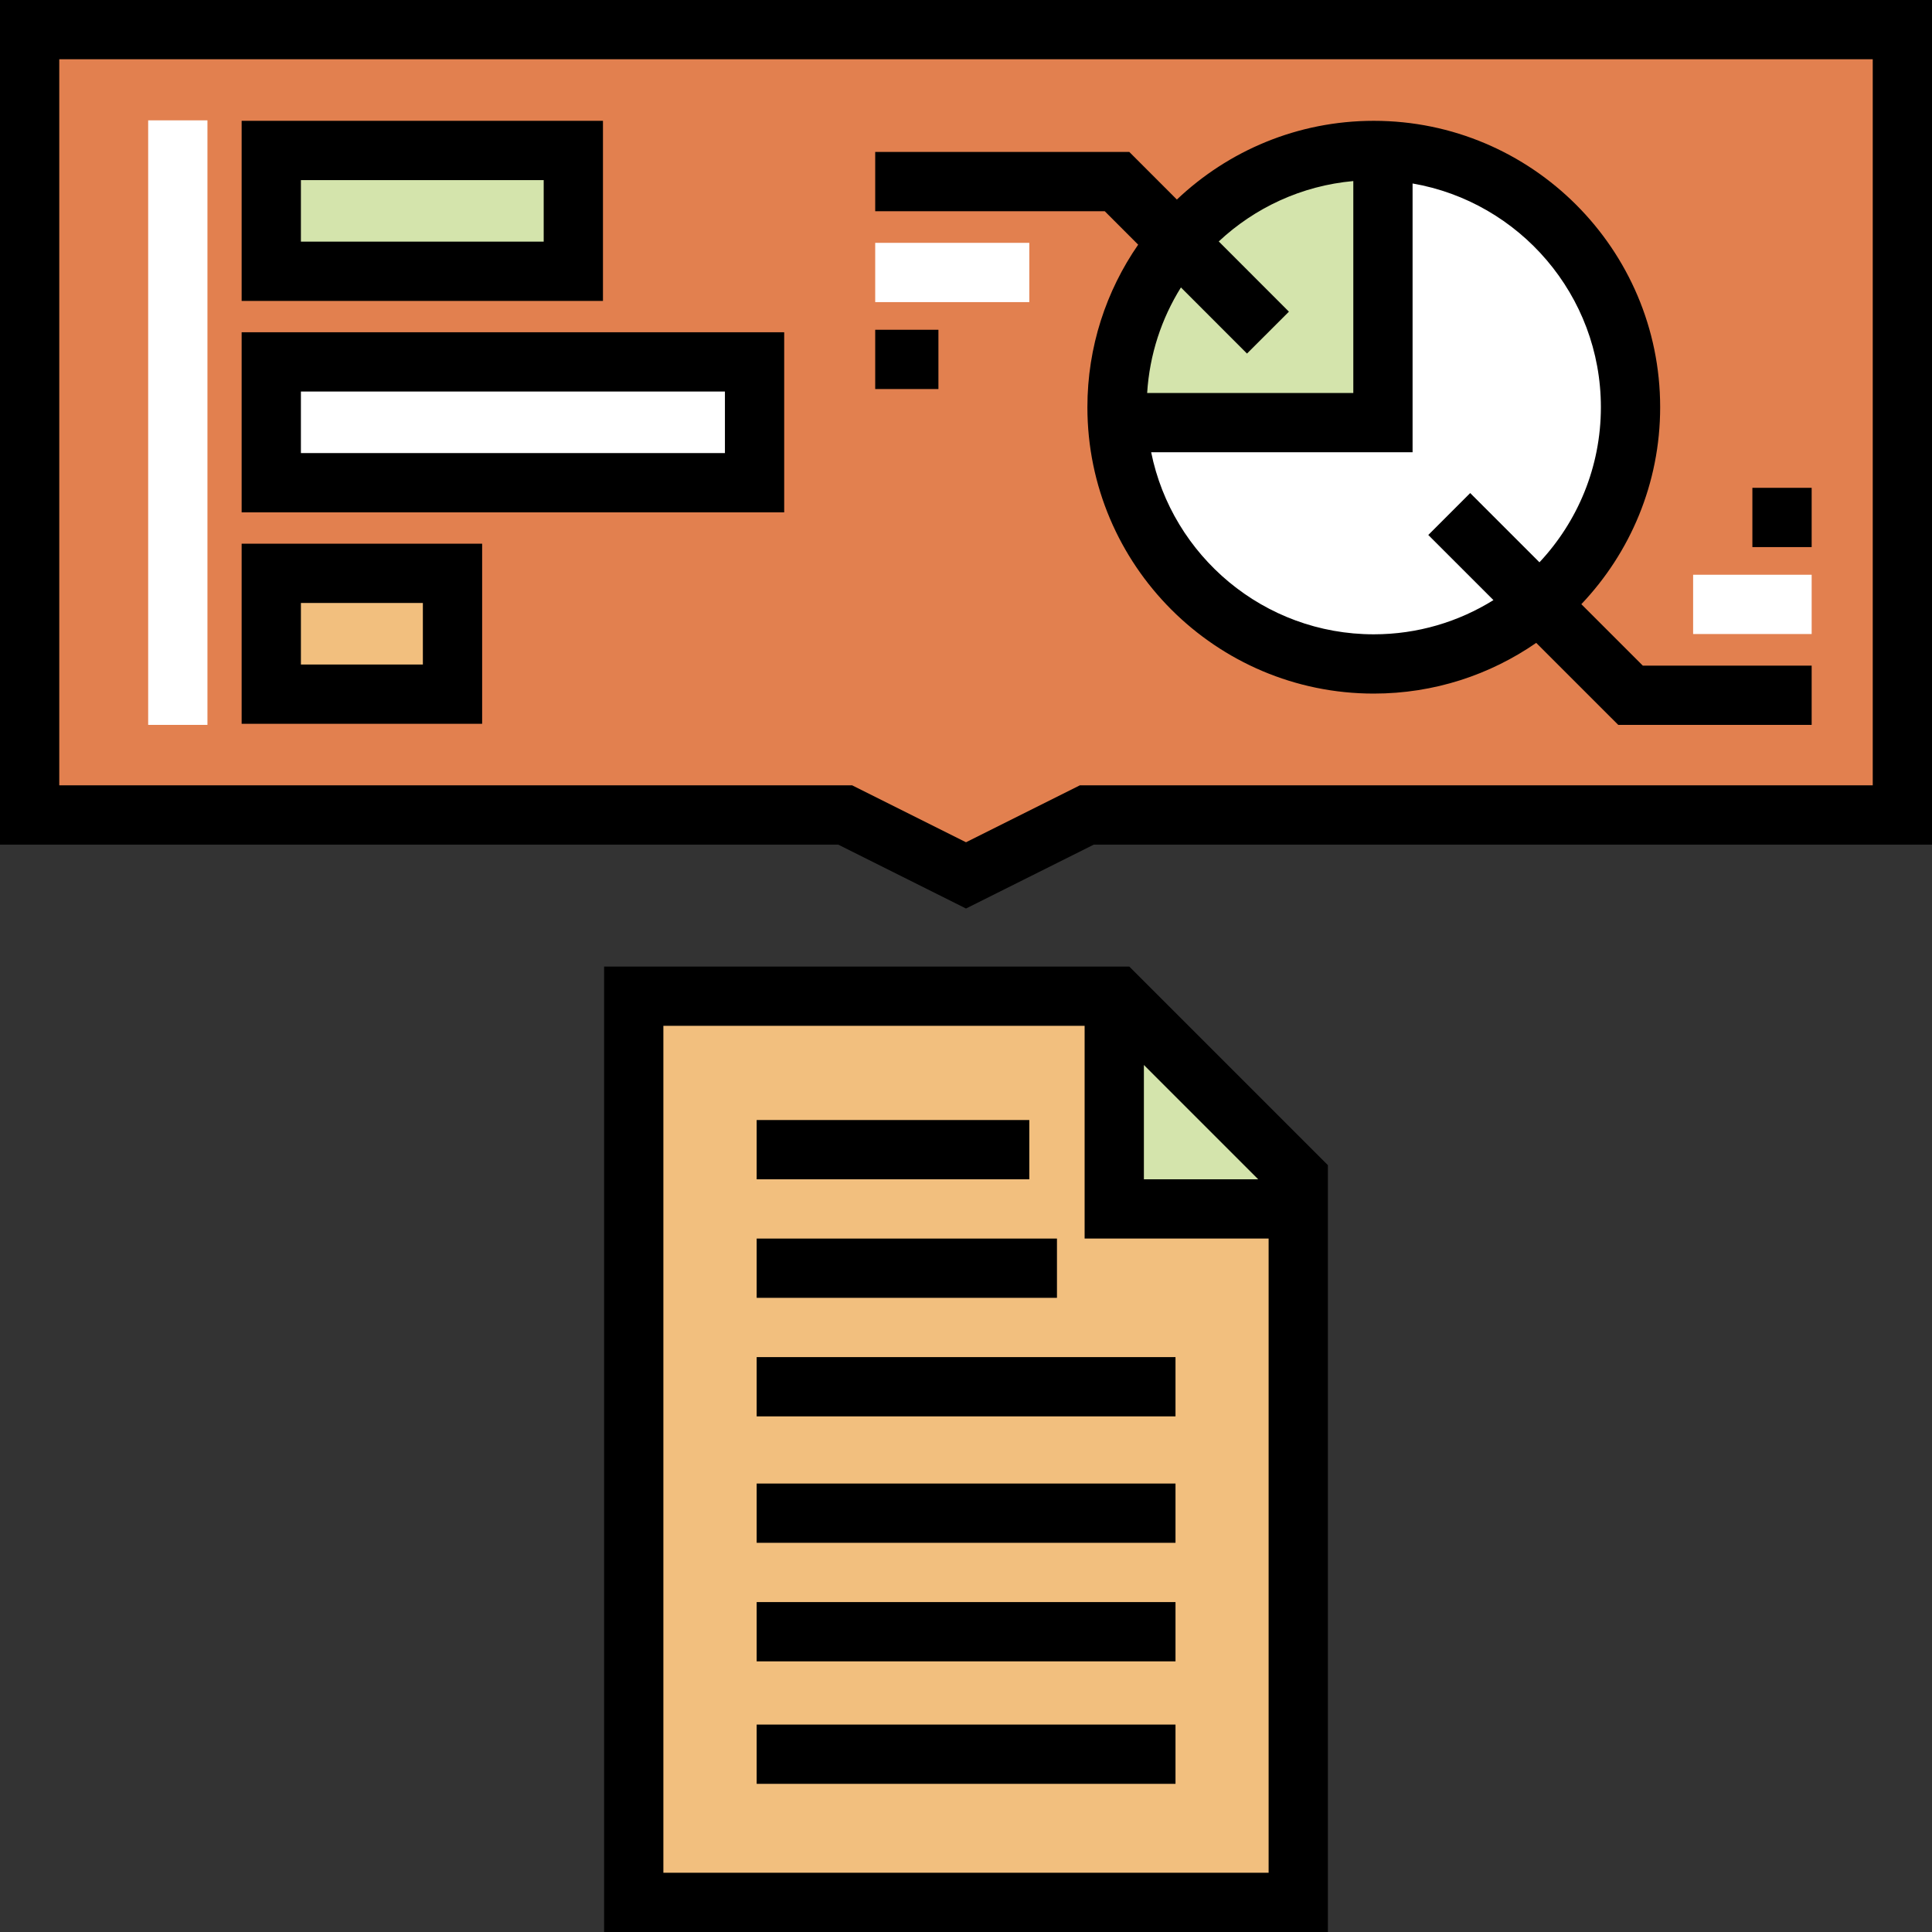
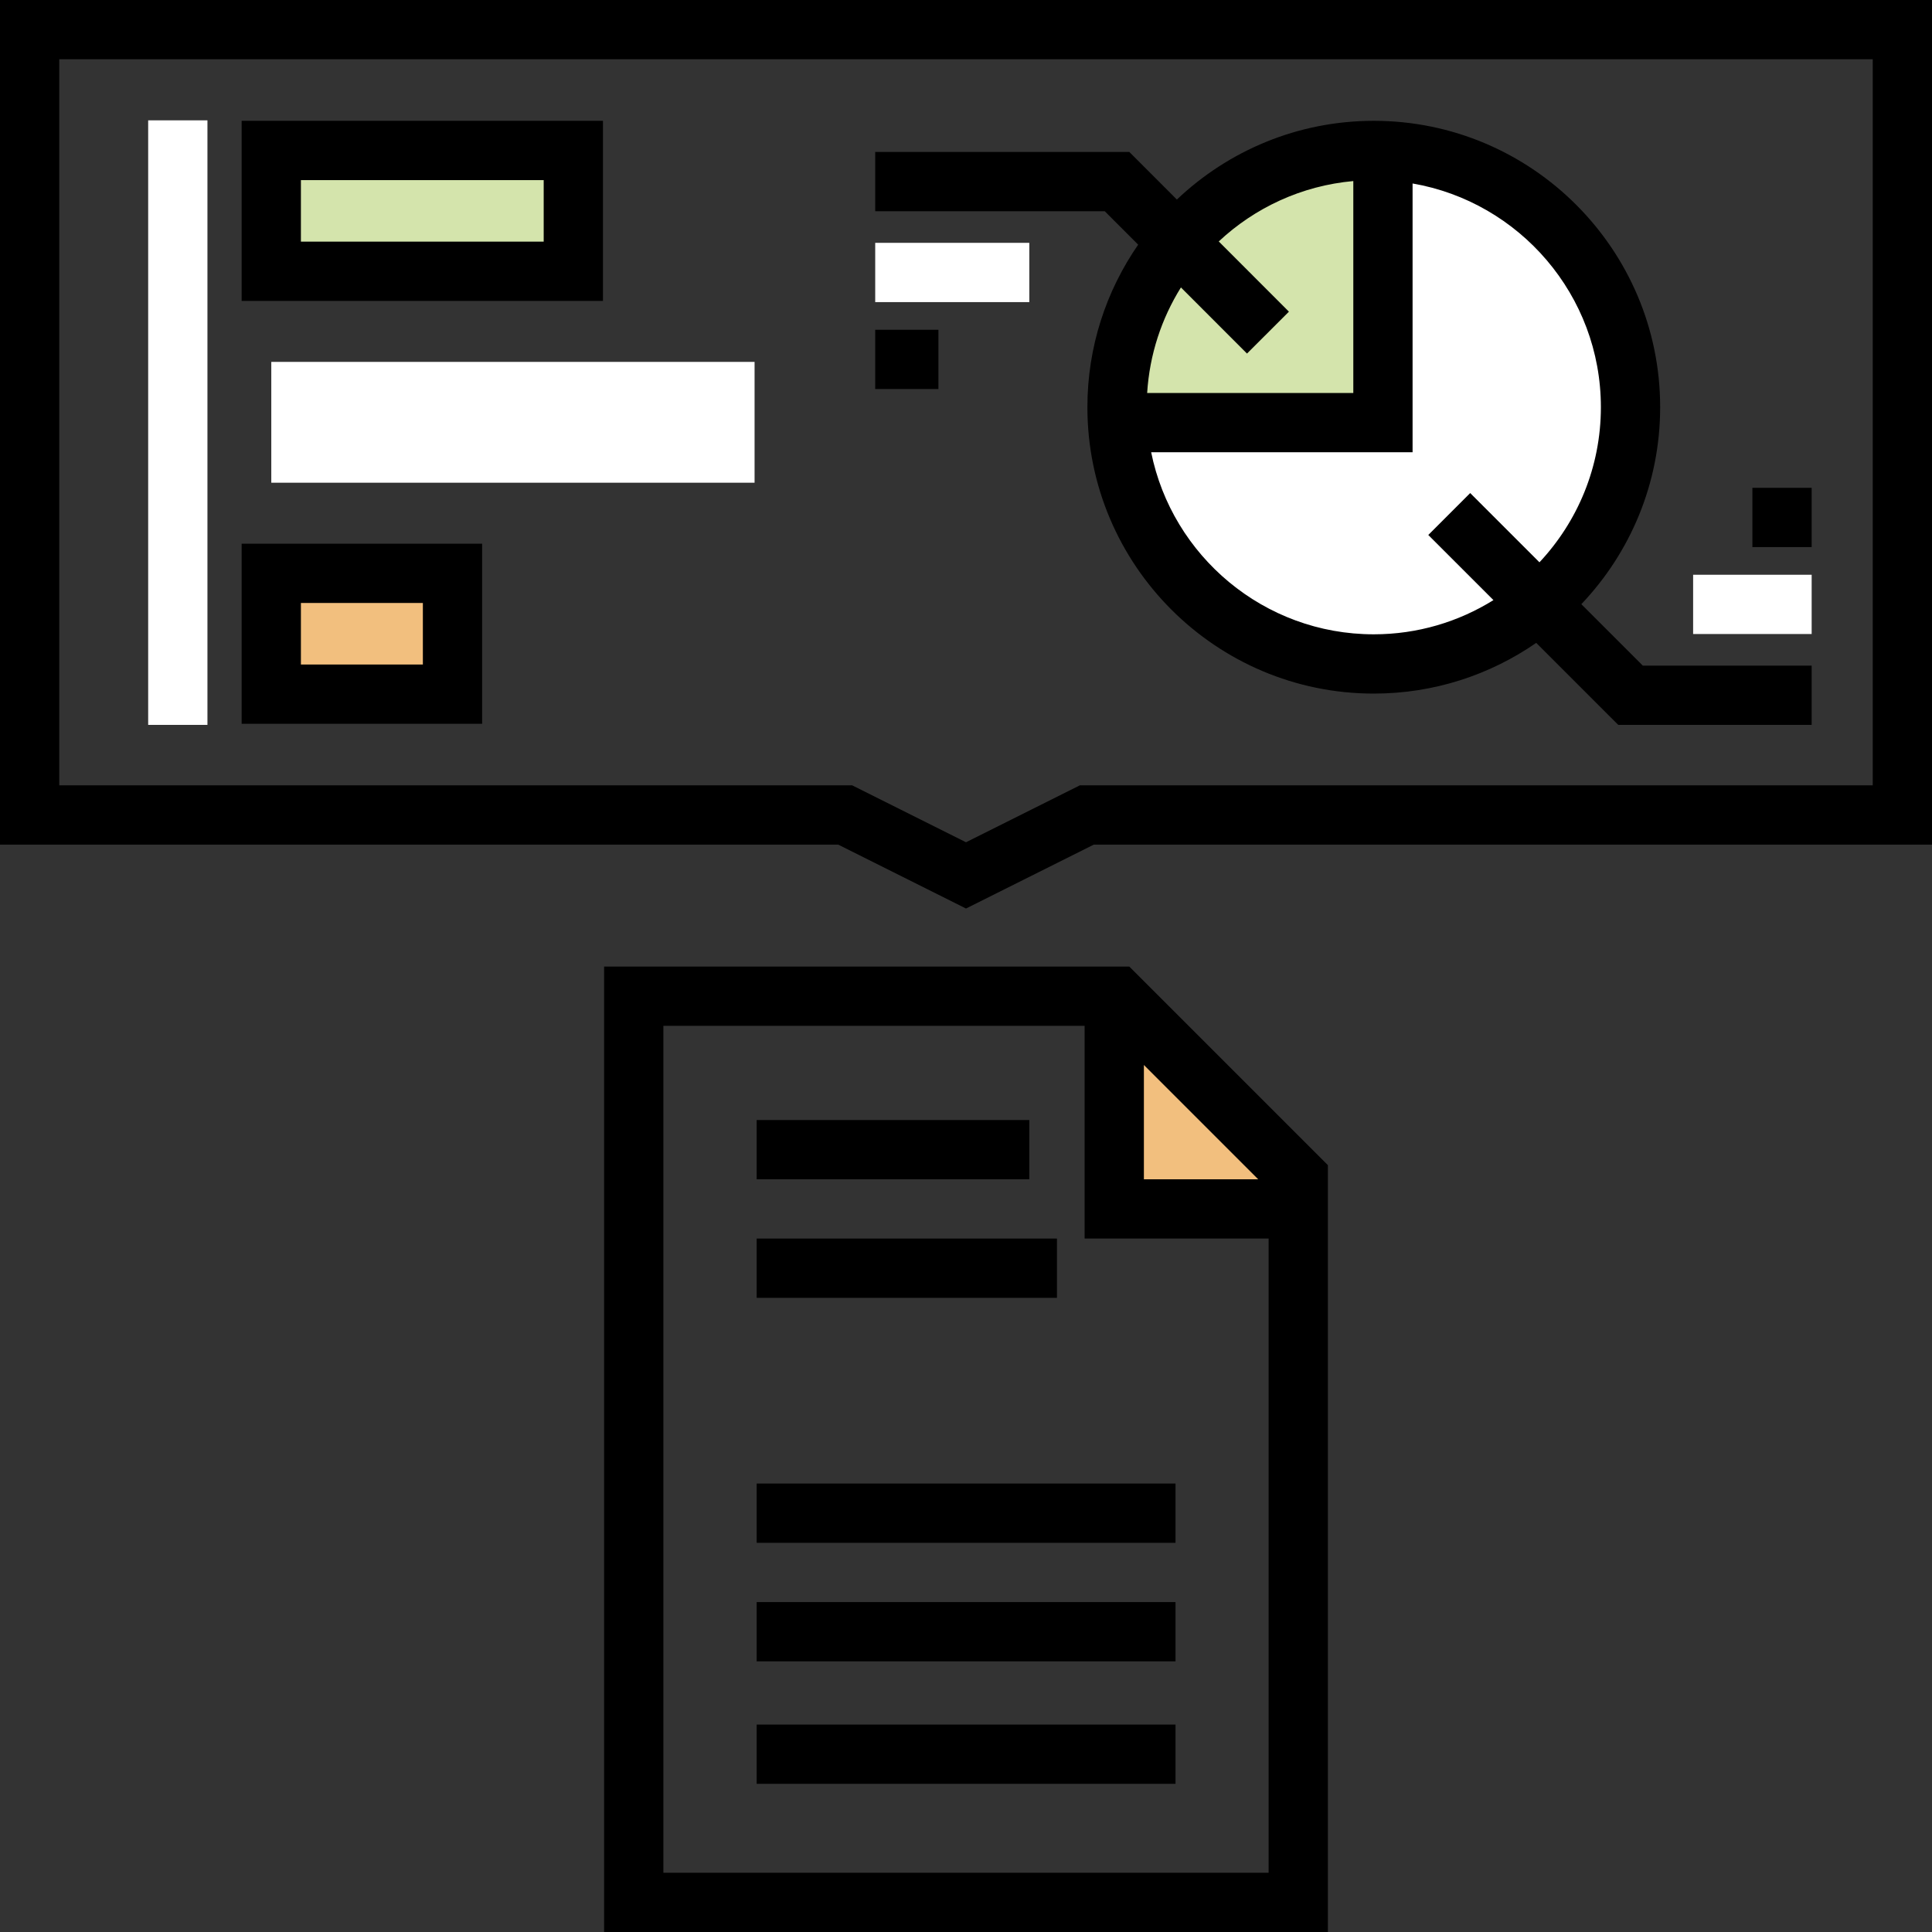
<svg xmlns="http://www.w3.org/2000/svg" version="1.1" id="Layer_1" x="0px" y="0px" viewBox="0 0 512 512" style="enable-background:new 0 0 512 512;" xml:space="preserve">
  <rect x="0" y="0" width="512" height="512" fill="#333333" stroke="none" />
-   <polygon style="fill:#E2804F;" points="504.147,215.976 288.02,215.976 256.001,231.986 223.98,215.976 7.853,215.976 7.853,7.853   504.147,7.853 " />
  <rect x="71.896" y="39.875" style="fill:#D4E4AC;" width="80.042" height="32.019" />
  <rect x="71.896" y="95.906" style="fill:#FFFFFF;" width="128.074" height="32.019" />
  <rect x="71.896" y="151.938" style="fill:#F2BF7E;" width="48.029" height="32.019" />
  <circle style="fill:#FFFFFF;" cx="364.065" cy="107.917" r="68.04" />
  <path style="fill:#D4E4AC;" d="M296.024,111.474h72.041V39.872C368.065,39.872,297.625,36.081,296.024,111.474z" />
  <g>
-     <polygon style="fill:#F2BF7E;" points="344.052,312.033 344.052,504.147 167.948,504.147 167.948,264.005 296.024,264.005  " />
    <polyline style="fill:#F2BF7E;" points="295.813,263.307 295.813,319.852 343.981,319.852  " />
  </g>
-   <polyline style="fill:#D4E4AC;" points="295.813,263.307 295.813,319.852 343.981,319.852 " />
  <path d="M299.277,256.151H160.095V512h191.811V308.781L299.277,256.151z M303.143,282.23l30.291,30.292h-30.291V282.23z   M175.802,496.293V271.858h111.634v56.371h48.762v168.064L175.802,496.293L175.802,496.293z" />
  <path d="M256.001,240.766l-33.875-16.936H0V0h512v223.83H289.874L256.001,240.766z M15.707,208.123h210.127l30.167,15.083  l30.167-15.083h210.127V15.707H15.707V208.123z" />
  <path d="M159.793,79.745H64.037V32.019h95.755v47.726H159.793z M79.744,64.038h64.341V47.726H79.744V64.038z" />
-   <path d="M207.82,135.778H64.037V88.052H207.82V135.778z M79.744,120.071h112.369v-16.312H79.744V120.071z" />
  <path d="M127.773,191.812H64.037v-47.726h63.735V191.812z M79.744,176.105h32.322v-16.312H79.744V176.105z" />
  <rect x="39.267" y="31.892" style="fill:#FFFFFF;" width="15.707" height="160.21" />
  <path d="M435.358,176.396l-16.284-16.28c12.927-13.615,20.885-31.992,20.885-52.203c0-41.847-34.046-75.894-75.895-75.894  c-20.2,0-38.568,7.949-52.18,20.863l-12.604-12.613h-67.341v15.707h60.831l8.858,8.863c-8.475,12.246-13.457,27.086-13.457,43.074  c0,41.848,34.046,75.895,75.894,75.895c15.976,0,30.806-4.974,43.048-13.438l21.739,21.734h51.256v-15.707h-44.75V176.396z   M330.469,93.698l11.109-11.104l-18.597-18.608c9.525-8.913,21.932-14.771,35.66-16.003v56.162h-54.634  c0.635-10.218,3.828-19.751,8.95-27.968L330.469,93.698z M364.064,168.099c-29.101,0-53.439-20.761-58.993-48.248h69.277V48.623  c28.303,4.895,49.903,29.61,49.903,59.289c0,15.882-6.195,30.337-16.281,41.104l-18.354-18.349l-11.105,11.107l17.265,17.261  C386.56,164.773,375.695,168.099,364.064,168.099z" />
  <rect x="448.694" y="152.315" style="fill:#FFFFFF;" width="31.414" height="15.707" />
  <rect x="464.401" y="129.278" width="15.707" height="15.707" />
  <rect x="231.939" y="64.356" style="fill:#FFFFFF;" width="40.838" height="15.707" />
  <rect x="231.939" y="87.393" width="16.754" height="15.707" />
  <rect x="200.525" y="296.819" width="72.252" height="15.707" />
  <rect x="200.525" y="328.232" width="79.582" height="15.707" />
-   <rect x="200.525" y="359.646" width="110.995" height="15.707" />
  <rect x="200.525" y="393.154" width="110.995" height="15.707" />
  <rect x="200.525" y="424.568" width="110.995" height="15.707" />
  <rect x="200.525" y="457.029" width="110.995" height="15.707" />
  <g>
</g>
  <g>
</g>
  <g>
</g>
  <g>
</g>
  <g>
</g>
  <g>
</g>
  <g>
</g>
  <g>
</g>
  <g>
</g>
  <g>
</g>
  <g>
</g>
  <g>
</g>
  <g>
</g>
  <g>
</g>
  <g>
</g>
</svg>